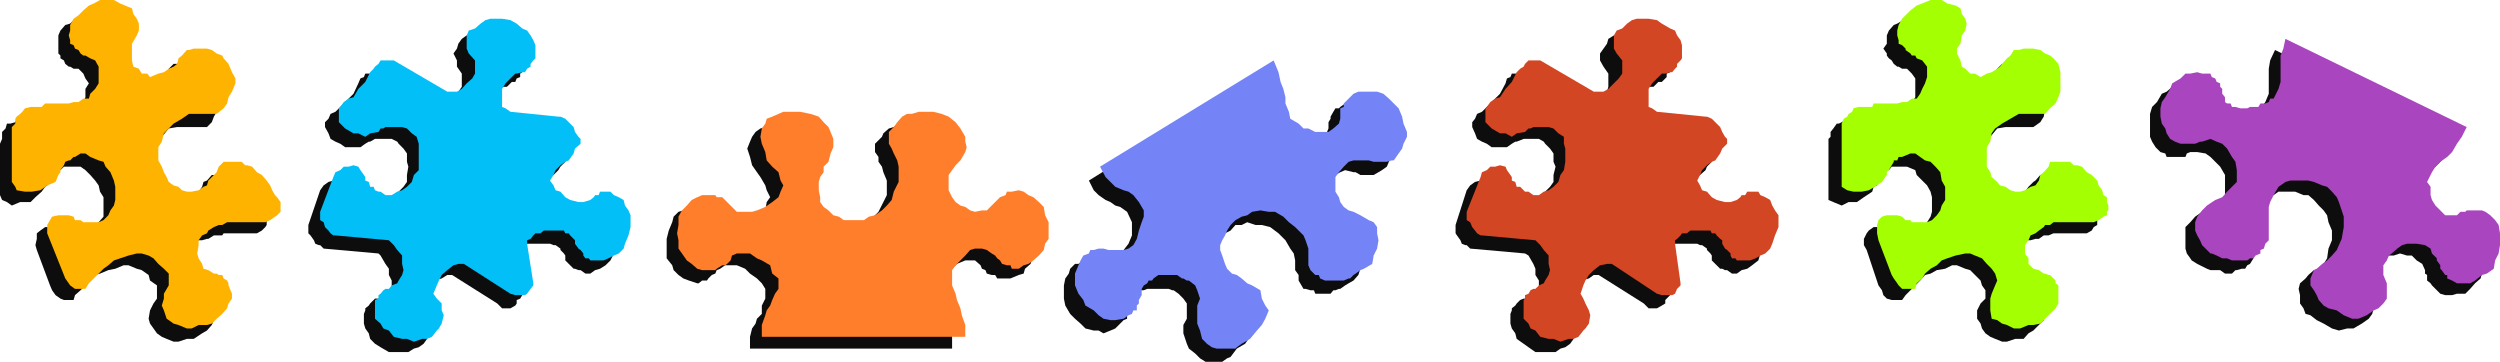
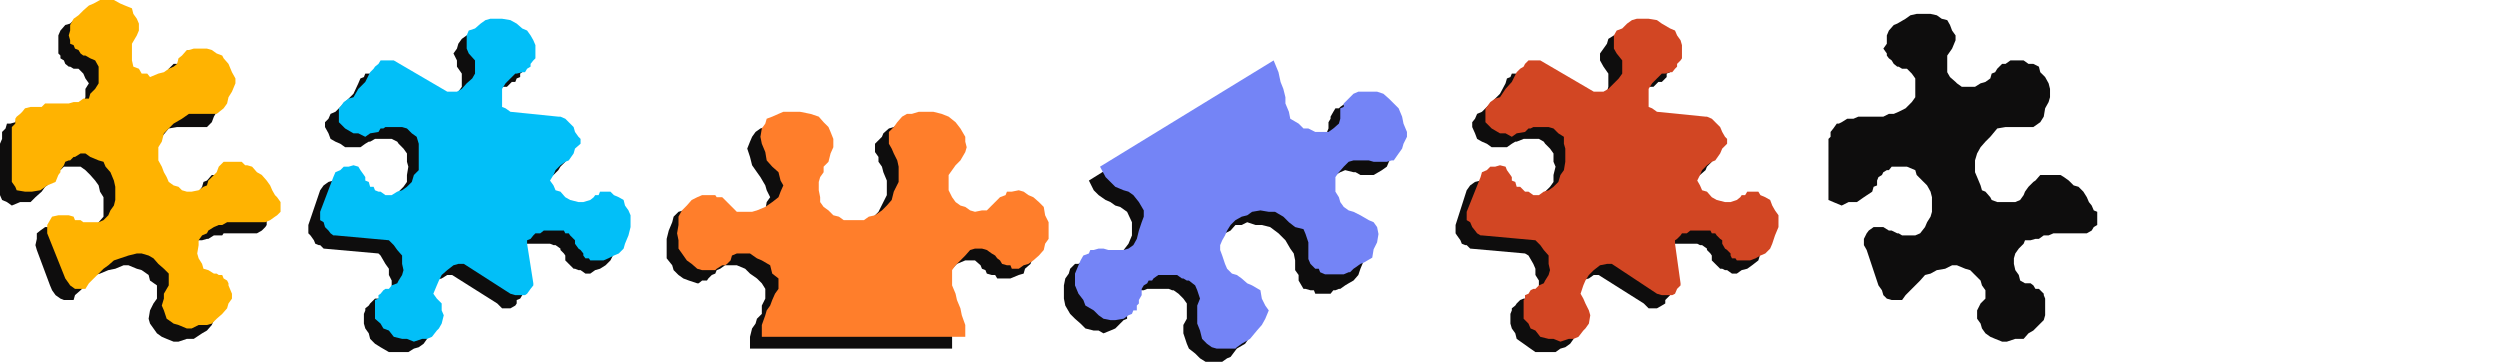
<svg xmlns="http://www.w3.org/2000/svg" width="360" height="52.098">
  <path fill="#0e0d0d" d="m177.203 51.398-.5.2-.703.5h-2.398l-.801-.5-.7-.7-.898-.699-.3-.699-.5-1.5v-1.203l.5-.899V43.7l-.5-.699-.7-.703-.703-.5h-.2l-.5-.2h-3.097l-.5.2H164l-.297.5-.5.203-.203.5v.2l-.5.5v1l-.2.698v.5l-.5.2-1.198 1.199-.7.3-1 .403-.699-.402h-.703l-1.2-.301-.698-.7-.801-.699-.7-.699-.699-1.199-.199-1v-1.902l.2-1 .5-.7.199-.699.699-.699h.5l.699-.5h1.703l.7.5h1.5l.699-.5.699-.703.5-.797.699-.902.5-1.2V32l-.7-1.5-1-.703-.698-.2-.7-.5-.699-.3-1-.7-.703-.699-.7-1.398 24.7-15.402.703 1.402.7 1.2.5 1.5v2.097l.199 1 .8.703.7 1.2.699.3.699.398 1.203.301h1l.7-.3.699-.399.699-.3.5-1.2v-.902l.3-.5v-.301l.399-.7.3-.5h.5l.2-.199.703-.5 1.2-.199h.699l1.199.2.8.5.7.699.902.699.5.8.7.903.3 1.2v1.698l-.3 1.2-.403.699-.297.703-.703.5-.5.297-.7.402h-1.898l-.699-.402h-.3l-1.2-.297-.703.297-.7.402-.698.801-.801.2v.698l-.2 1.2v.699l.2.8v.7l.5.703.699.2.3.8.7.398 1.203.301 1 .5.7.399.5.8.398.899V36.5l-.399 1-.5 1.2-.3.898-.7.8-.699.399-.5.3-.703.5h-.2l-.5.2h-.3l-.398.5h-2.2l-.199-.5h-.5l-.703-.2h-.297L187 40.399v-.8l-.5-.7V37.5l-.2-1-.5-.703-.698-1.2-1-1-1.2-.898-1.199-.3h-.902L179.6 32l-.8.398h-.899l-.699.801-.8.399-.7.8-.703.7-.5.699-.2.703v.7l-.5.8.5.7.2.898.703.8.5.7.7.5.8.199.7.5.699.703 1 .7.398 1 .8 1.198v.7l-.5 1-.3.902-.7 1-1.198.7-.899 1.198m-65.1-33.601h-1.2l-.699.5-.703.203-.7.5-.5.7-.3.698-.398 1 .398 1.2.3 1.199.7 1 .5.703.703 1.2.2.698.5 1-.5.7-.2 1.199-.703.703-1.2.7-.698.3-1 .398h-2.2l-1.199-1.199L103 31l-.5-.5-.5-.203-.2-.5h-2.597l-.8.5-.7.203-.703.7-.2.8-.5 1.2-.3 1.198V37.2l.8 1 .2.7.703.699.7.5.8.3 1.2.399h.199l.5-.399h.699l.199-.3.5-.5.5-.2.203-.5.5-.199.7-.5h1.699l1.199.5.699.7 1 .699.703.699.5.8V43l-.5 1v1.2l-.703.698-.2.7-.5.699-.3 1.203v1.7h29.102v-1.7l-.5-1.203-.2-1.399-.5-.699-.3-1.199-.399-1v-2.602l.399-.8.8-.7.7-.199.699-.699 1.199-.5h1.402l.801.7.2.5.5.198.199.5.699.2h.5l.3.5h1.899l1.203-.5.7-.2.199-.699.8-.699.399-1.203.3-1v-2.2l-.3-1.199-.399-.699-.8-.699-.2-.703-.699-.7H145.5l-.7-.5h-.5l-.698.5h-.301l-.5.2-.2.5-.699.203-.699.7-.8.5-.7.3h-1.902l-.7-.3-.699-.5-.8-.7-.399-.703v-.7l-.3-.699v-1.5l.3-.699.399-.699.8-.703.7-1 .5-.7v-1l-.5-.898-.5-.8-.7-1.2-1-.699-1.199-.703h-4.3l-.7.5-.703.203-.797.7-.203.5-1 1v1.198l.5.7v.699l.5.703.203.797.5 1.203v2.098l-.5 1-.703 1.402-.7.7-.698.8-.7.7-.8.5-1.2.398h-1.601l-1.2-.399h-.8l-.7-.8-.699-.399-.199-.3-.8-.7v-.703l-.403-1.2v-1l.402-.699.301-.699.5-.699.2-.8.5-1.2.199-.902v-1.2l-.2-1.199-.5-1-.699-.5L116 18.5l-1-.203-1.2-.5h-1.698m-78.2 7.703.899.5.8.7.399.198.8.7.2.8.703.7.5.5v.699l.2.203v1.898l-.2.301-.5.5-.703.399h-4.797l-.203.3h-1.2l-.8.5h-.2l-.698.2h-.5l-.7.5-.3.699-.7.703v2.398l.301.7.399.8 1 .399h.5l.199.3.5.5H30l.5.2.3.5.403.203v.5l.297.7v1l-.297.698-.402.7-.301.699-.7.8-.698.403-1.2.797h-1l-1.199.402H25l-1-.402-.7-.297-.698-.5-.5-.703-.5-.7-.2-.699.2-1.199.5-1 .5-.699v-1.902l-1-.7-.2-.8-1-.7-.699-.199-1.203-.5h-.7l-1.198.5-1 .2-1.2.5-.699.199-.703.8-1.398 1.399-.801.703-.2.7H9.204l-.5-.2L8 42.5l-.5-.703-.297-.7L5.301 36l-.2-.703.2-.899v-.8l.5-.399.699-.5H8l.703.5h.7l.5.399h.199l.699.3h1.5l.699-.3.703-.899.5-.699.7-.8v-2.802l-.5-.8-.2-.899-.5-.699-.703-.8-.7-.7-.698-.5H9.203l-.5.5h-.3L8 24.797l-.5.402-.297.301v.5l-.402.7-.301.198-.5.7-.898.8-.7.7h-1.5l-1.199.5-.703-.5-.7-.301-.3-.7V20.7l.3-.7v-1l.5-.5.2-.703h.5l.703-.2.2-.5h1.5l.5-.3h4l.3-.399h.7l.699-.3.699-.5.8-.2L12 14.7l.3-.699v-1.203l.5-.797-.5-.703-.3-.7-.7-.699h-.698l-.5-.3h-.2l-.5-.399-.199-.5-.5-.3V8l-.3-.3V5.097l.3-.7.7-.8.699-.2.699-.699L12 2.2l.8-.2h2.102l.7.2.8.5.7.198.199.7.699.8v1.399L17.8 7l-.5 1-.198.7v1.698l.199.7.699.699.5.203.703.5h2l.899-.5.5-.203.699-.5.3-.7.399-.199.3-.5.7-.699h.5l.703-.5h1.7l.699.5h.699l.699.399.5.8.703.7.297.902.5.797v1.902l-.5.899-.7 1.199-.3.8-.7.7h-4.3l-1.2.203-1 1.2-.698.698-1 .801-.2.899-.199 1v1.699l.2.703.199 1.2.5.698.5.2.699.8.699.399.8.3h2.102l.7-.3.3-.7.7-.5.5-.699.199-.699.5-.199.699-.8h2.902l.5.3m263.301 0 .7.5.699.7.699.198.699.7.5.8.3.7.403.5.297.699.5.203v1.898l-.5.301-.297.5-.703.399h-4.797l-.703.3h-.7l-.698.5h-.5l-.7.2h-.8l-.2.5-.699.699-.5.703-.203.7v.8l.203.898.5.7.2.8.699.399h.8l.399.3.3.5h.5l.7.7v.203l.199.5v2.398l-.2.7-1.5 1.5-.698.402-.7.797h-1.199l-1.203.402h-.7l-1-.402-.698-.297-.7-.5-.5-.703-.199-.7-.5-.699V44.7l.5-1 .7-.699v-1.203l-.5-.7-.2-.699-1.5-1.5L283 38.7l-1.2-.5h-.698l-1 .5-1.2.2-.902.5-.797.199-.703.8-1.398 1.399-.7.703-.5.7h-1.5l-.699-.2-.5-.5-.203-.703-.5-.7L268.8 36l-.398-.703v-.899l.399-.8.3-.399.7-.5h1.402l.797.5h.402l.801.399h.2l.5.3h1.898l.699-.3.703-.899.297-.699.5-.8.203-.7v-2.102l-.203-.8-.5-.899-1.5-1.5-.2-.699-1.198-.5h-2.2l-.402.5h-.297l-.5.297-.203.402-.5.301-.2.5v.7l-.5.198-.198.7-1.2.8-1 .7h-1.199l-1 .5-1.203-.5-.7-.301V20l.302-.3V19l.398-.5.5-.703h.3l.403-.2.797-.5h.902l.7-.3h3.601l.797-.399h.703l.7-.3 1-.5.898-.899.5-.699v-2.703l-.5-.7-.7-.699h-.699l-.5-.3h-.199l-.5-.399-.3-.5-.403-.3-.297-.399v-.3l-.5-.7.5-.703v-1.2l.297-.699.703-.8.5-.2 1.2-.699.699-.5L276 2h2l.902.2.7.5.8.198.399.7.3.8.5.7v.699l-.5 1.203-.699 1v2.398l.399.7.8.699.2.203.699.5h1.902l.801-.5.7-.203.699-.5.199-.7.5-.199.3-.5.7-.699h.5l.699-.5h1.902l.7.5h.699l.8.399.2.8.699.7.5.902.203.797V14l-.203.7-.5.898-.2 1.199-.5.8-1 .7h-4l-1.198.203-1 1.2-.7.698-.699.801-.5.899-.3 1v1.699l.3.703.5 1.2.2.698.5.2.699.8.199.399.8.3h2.602l.7-.3.5-.7.199-.5.5-.699.699-.699.3-.199.7-.8h2.902l.5.3M46.102 27.398l-1.7 5v1.2l.301.3.5.7.2.5.5.199h.199l.5.5 7.898.703.3.297.7 1.203.5.7v.898l.402.8v1.2l-.402.699-.797.203-.402.5H54l-.7.7-.198.3-.5.398v.301l-.2.5v1.399l.2.699.5.703.199.797.699.703.8.5 1.2.7h2.8l.802-.5.699-.2.699-.5.5-.703.203-.797.5-.703v-.7l-.5-1.199L61 44.7V43l.5-.703.203-1.2.7-.699 1.199-.3.8-.5h.7l6.5 4.101.699.7H73.5l.703-.399.2-.3v-.5l.5-.2.3-.5-1-5.703.2-.797v-.203h.5l.699-.5.3-.2h3.301l.5.2H80l.703.5V36l.5.5.2.297v.703l1.199 1.2h.199l.5.198h.3l.7.5H85l.703-.5.7-.199.8-.5.7-.699.5-1 .699-.703V32l-.7-.8-.5-.7-.699-.703-.8-.2H85l-.7.2H84l-.398.5H83.3l-1.2.203h-1.699l-.699-.203-.703-.7-.7-.8-.5-.399v-1.5l.7-.699.5-.699.703-.3.7-.7.3-.5.7-.703.5-.7v-1.199l-.5-.699-.7-.699-.3-.8-.7-.2-.703-.5h-.5l-6.5-.703-.7-.2-.698-.5v-1.5l.199-.898.5-.699.3-.8.7-.7h.7l.703-.703h.5l.2-.5.5-.2v-.5l.3-.199V7.7l-.8-.699-.2-.703-.703-.7-.7-.5-1.198-.3-.801-.399h-2.098L68 4.797l-.797.3-.703.5-.5.7-.2.703-.5.7.5 1v.898l.7 1V12.5l-.5.7-.7.8-.698.7-.7.198h-1.5l-7.601-4.3H54l-.2-.2-.5.2h-.698l-.2.5-.5.199-.3.703-.7 1.5-1.199 1.2-.703.698-.7.7-.698.3-.301.7-.5.5v.699l.5.902.3.801.7.398.699.301.703.5h2.2l.699-.5.5-.3h.199L54 20h2.402l.801.398.2.301.699.7.5.699v1.199L58.8 24l-.2 1.2v1l-.5.698-.699.7-.199.8-.8.7-.903.5h-1l-.7.199-.698-.2h-.5l-.2-.5-.5-.3-.3-.399-.399-.3v-.5l-.3-.2-.5-.5-.2-.699-.5-.199-.703-.5h-.7l-.3.5-.7.2-.698.5-.5.698m165.102 0-1.601 5v1.2l.199.3.5.7.199.5.5.199h.203l.5.5 7.899.703.5.297L220.8 38l.3.7v.898l.5.8v1.2l-.5.699-.699.203-.3.5h-.7l-.5.2-.5.5-.199.3-.5.398v.301l-.203.5v1.399l.203.699.5.703.2.797 1 .703.699.5 1 .7H224l.703-.5.7-.2.699-.5.5-.703.199-.797.5-.703v-.7l-.5-1.199-.7-.699V43l.5-.703.2-1.2.8-.699 1.2-.3.699-.5h.703l6.5 4.101.7.7h1.199L239.3 44l.5-.3v-.5l.699-.7-1.2-5.703V36l.5-.203h.2l.8-.5.403-.2h3.2l.398.2h.3l.7.5V36l.5.5.199.297v.703l.5.5.203.2.5.5H248l.402.198h.301l.7.5h.699l.699-.5.8-.199.7-.5.902-.699.297-1 .703-.703V32l-.703-.8-.297-.7-.902-.703-.7-.2h-1.5l-.699.2h-.199l-.5.5h-.3l-1.2.203h-1.601l-.801-.203-.7-.7-.699-.8-.5-.399v-1.5l.7-.699.5-.699.699-.3.8-.7.2-.5.699-.703.5-.7v-1.199l-.5-.699-.7-.699-.198-.8-.801-.2-.7-.5h-.5l-6.398-.703-.8-.2-.7-.5v-1.5L236 14.7l.402-.699.301-.8.7-.7h.699l.5-.5.199-.203h.5l.699-.7v-.5l.5-.199V7.7l-.7-.7-.5-.703-.698-.7-.7-.5-1.199-.3-.703-.399h-2.2l-.698.399-.7.3-.8.5-.2.7-.5.703-.5.7v1l.5.898.7 1V12.5l-.2.7-1 .8-.699.7-.703.198h-1.398l-7.5-4.3h-.7l-.5-.2-.5.2h-.699l-.203.5-.5.199-.2.703-.8 1.5-2.598 2.598-.699.3-.3.7-.403.5v.699l.402.902.301.801.7.398.699.301.699.5H217l.703-.5.5-.3h.2l1-.399h2.199l.699.398.199.301.703.7.5.699v1.199L224 24l-.297 1.2v1l-.5.698-.703.7-.2.8-.698.7-.801.5h-1.2l-.699.199-.699-.2h-.5l-.203-.5-.5-.3-.2-.399-.5-.3v-.5l-.3-.2-.398-.5-.301-.699-.5-.199-.7-.5h-.699l-.199.5-.8.2-.7.5-.5.698" />
-   <path fill="#7484f6" d="m178.8 49.5-.698.5-.2.2h-2.699l-.703-.2-.7-.5-.698-.703-.301-1.2-.399-1V44l.399-1-.399-1.203-.3-.7-.899-.699h-.3l-.5-.3h-.2l-.703-.5h-2.7l-.698.5-.2.3h-.5l-.199.399-.5.3-.3.5v.903l-.403.7v.5l-.297.3v.7h-.5l-.203.5-.5.198-.7.5-1.198.2h-.7l-1-.2-.699-.5-.703-.699-1.2-.699-.3-.8-.7-.903-.5-1.2v-1.699l.5-1.199.302-.699.398-.703.8-.297.2-.5h.5l.703-.203h.7l.699.203h2.199l.699-.203.703-.5.5-.899L164 33.2l.402-1.199.301-.8v-.903l-.703-1.2-.797-1-.703-.5-.7-.199-1.198-.5-1.399-1.398-.8-1.5 25-15.3.699 1.698.3 1.399.399 1 .3 1.203v.898l.5 1.2.2 1 1.199.699.703.703h.7l1 .5h1.898l.699-.5.8-.703.2-.7v-1.5l.5-.199v-.5l.203-.199 1.2-1.199.699-.3h2.699l.902.3.797.7.703.698.7.7.5 1.199.199 1 .5 1.203v.7l-.5 1-.2.698-.5.7-.699 1h-.3l-.7.199h-1.902l-.7-.2h-2.199l-.699.2-.703.703-.7.797-.5.703v2.098l.5.8.2.7.5.699.703.5.7.203 1 .5 1.199.7.699.3.5.7v.898l.199 1-.2 1.199-.5 1-.198 1.203-1.2.7-.5.198-.699.5-.3.2-.5.5h-.2l-.703.3h-2.7l-.698-.3-.2-.5h-.5l-.699-.7-.3-.699v-2.402l-.403-1.2-.297-.699L186.5 32.7l-.898-.699-.801-.8-1.2-.7h-.898l-1.203-.203-1.2.203-.698.5-.801.2-.899.5-.699.698-.5.801-.3.7-.403.699-.297.699V36l.297.797.402 1.203.301.7.7.698.699.2.699.5.8.699.7.3 1.199.7.203 1.203.5 1 .5.7-.5 1.198-.5.899-.703.8-1 1.2-1.2.703" />
-   <path fill="#0e0d0d" d="m316.8 38.2-.398-.2-.8-.5-.2-.3-.5-.7-.199-.703v-3.098l.7-.699.699-.8 1-.7 1.199-.703.699-.2 1-.8.402-.7V25.2l-.699-1.2-1.402-1.402-.7-.5-1.199-.2h-1l-.5.2-.199.5H312l-.2-.5-.698-.2-.7-.699-.5-.8-.3-.7v-3.3l.3-1 .7-.7.699-1.199.699-.3.8-.7 1.2-.5h1.602l.8.5.399.297.3.402.5.301.2.5v.2l.5.5v.698l.699.7v.3l.203.399.5.3h3.098l.5-.3H324l.5-.399h.3l.403-.3.297-.5.703-.899.5-1.199V9.898l.2-1.199.699-1.5 26 12.801-.5 1.398-1 1.2-.7.699-.699.703-1.203.797-.7 1.203-.3.7-.5 1.398v1.5l.5.902.703.7.297.8.703.398 1.2.301h.699l.699-.3.3-.399h2.602l.297.398.703.301.7.899.5.8.199.7v2.101l-.2 1-.5 1.2-.199.699-.8.699-.7.8-.703.7h-1.2l-.698.203h-1l-.7-.203-1.199-1.2-.203-.3-.5-.399v-.8l-.297-.2v-.5l-.402-.898-.801-.5-.7-.703h-.698l-1-.297-.899.297H344l-.797.703-.703.5-.2.7-.5.698v.7l-.198.699v.8l.199.903.5 1.2-.5.698-.2.801-.5.7-1 .699-1.199.699H338l-1.2.3-1-.3-1.198-.7-1-.5-.899-.699L332 45.2l-.297-.8-.5-.7v-1.2l-.203-.902.203-.801.797-.7.402-.5.801-.699.7-.199.699-.699.5-.8.199-1.403.5-1.2V33.2L335.3 32l-.2-1-.5-.703-.699-.7-.699-.8-.8-.7h-.7l-1.203-.5h-2.398l-.7.5-.699.301-.5.399-.703 1-.297.703-.402 1.2v4.8l-.301.297v.402L324 38l-.398.2-.301.5h-.5l-.7.198h-.199l-.5.5h-1l-.699-.5h-1.402l-.5-.199-1-.5" />
-   <path fill="#a945be" d="M318.5 36.5h-.2l-.698-.703-.5-.5-.301-.7-.399-.699-.3-.699V32l.3-.8.7-.903.699-.7 1.199-.8 1-.399.703-.8 1.399-1.399V24.5l-.2-1.203-.5-.7-.699-1.199L320 20.7l-.797-.3-.902-.399-1.2.398h-.3l-.7.301H314l-.797-.3-.703-.4-.5-.8-.2-.7-.5-.703-.198-1v-1.2l.199-.898.5-.699.699-1.203.3-.797 1.2-.703.703-.7h.7l1-.199.699.2h1.199l.199.5.5.199.203.5.5.203v.5l.297.297v.703l.402.5v.7l.301.198h.5l.2.5h.5l.699.2h1l.398-.2h1.203l.297-.5h.703l.5-.199.2-.5h.5l.699-1.402.3-1V8l.399-1 .3-1.402 26.102 12.699-.703 1.402-.7 1-.698 1.2-.7.699-1 .699-.699.703-.5.797-.703 1.402.5.7v1.199l.203.699.5.8.7.7.699.703h1.699l.5-.5H355l.203-.203h2.2l.5.203.699.5.699.7.5.698.199 1.2v1.699l-.2 1.203-.5 1-.198 1.2-1 .698-.7.2-1 .8-.699.399h-1.902l-.7-.399-.699-.3v-.5h-.3l-.5-.7-.2-.199v-.5l-.5-.699v-.3l-.699-.7-.203-.703-.797-.5-1.203-.2h-1.398l-.7.2-.699.5-.8.703-.403.297-.297.703-.5.7v1.398l.5 1.199V43l-.5.7-.703.698-.7.301-1 .7-1.198.5h-.899l-1.203-.5-1-.7-1.2-.3-.698-.399-.7-.8-.3-.7-.399-.703-.5-.7v-1l.5-1.199.399-.199.8-.699.7-.5.699-.703.699-.797.3-.703.403-.899.297-1.699v-1.5l-.297-.902-.402-1.2-.301-.699-.7-.8-.698-.7-.7-.199-1.199-.5-.8-.199H329.8l-.7.2-.699.5-.3.198-.7 1.2-.5 1-.199.699v4.8l-.5.5-.203.7-.5.203v.5l-.7.297-.3.402h-.5l-.398.301h-2.2l-.699-.3H320l-.797-.403-.703-.297" />
+   <path fill="#7484f6" d="m178.8 49.5-.698.5-.2.2h-2.699l-.703-.2-.7-.5-.698-.703-.301-1.2-.399-1V44l.399-1-.399-1.203-.3-.7-.899-.699h-.3l-.5-.3h-.2l-.703-.5h-2.7l-.698.5-.2.3h-.5l-.199.399-.5.3-.3.5v.903l-.403.7v.5l-.297.3v.7h-.5l-.203.5-.5.198-.7.5-1.198.2h-.7l-1-.2-.699-.5-.703-.699-1.2-.699-.3-.8-.7-.903-.5-1.2v-1.699l.5-1.199.302-.699.398-.703.8-.297.2-.5h.5l.703-.203h.7l.699.203h2.199l.699-.203.703-.5.5-.899L164 33.2l.402-1.199.301-.8v-.903l-.703-1.2-.797-1-.703-.5-.7-.199-1.198-.5-1.399-1.398-.8-1.5 25-15.3.699 1.698.3 1.399.399 1 .3 1.203v.898l.5 1.2.2 1 1.199.699.703.703h.7l1 .5h1.898l.699-.5.8-.703.2-.7v-1.5l.5-.199v-.5l.203-.199 1.2-1.199.699-.3h2.699l.902.3.797.7.703.698.7.7.5 1.199.199 1 .5 1.203v.7l-.5 1-.2.698-.5.7-.699 1h-.3l-.7.199h-1.902l-.7-.2h-2.199l-.699.2-.703.703-.7.797-.5.703v2.098l.5.8.2.7.5.699.703.5.7.203 1 .5 1.199.7.699.3.5.7l.199 1-.2 1.199-.5 1-.198 1.203-1.2.7-.5.198-.699.5-.3.2-.5.5h-.2l-.703.3h-2.7l-.698-.3-.2-.5h-.5l-.699-.7-.3-.699v-2.402l-.403-1.2-.297-.699L186.5 32.7l-.898-.699-.801-.8-1.2-.7h-.898l-1.203-.203-1.2.203-.698.5-.801.2-.899.5-.699.698-.5.801-.3.7-.403.699-.297.699V36l.297.797.402 1.203.301.7.7.698.699.2.699.5.8.699.7.3 1.199.7.203 1.203.5 1 .5.7-.5 1.198-.5.899-.703.8-1 1.2-1.2.703" />
  <path fill="#ff7e2b" d="M113.8 16.098h-1l-.698.3-.899.399-.8.3-.2.7-.5.703-.203 1.2.203 1 .5 1.198.2 1.2.8.902.899.797.3 1.203.399.7-.399.898-.3.8-.899.7-1 .699-1.203.5-.7.203h-2.198l-.7-.703-1-1-.402-.399h-.797l-.203-.3h-1.898l-.7.3-.8.399-.7.8-.699.7-.5.902v1.2l-.203 1.199.203 1v1.199l.5.703.7 1 .699.5.8.7.7.198H103l.203-.199.797-.5h.402l.301-.199.5-.5.2-.703.699-.297H108l1 .7.703.3 1.2.7.3 1.198.899.7v1.5l-.5.699-.399.902-.3.801-.5.7-.2.698-.5 1.399V48.5H139v-1.703l-.5-1.399-.2-1-.5-1.199-.198-.902-.5-1.2v-2.199l.5-.699.699-.699.699-.703.703-.797.7-.203h1l.699.203.699.5.5.297.3.402.399.301.3.5.7.2h.5l.203.5h1l.7-.5.699-.2.699-.5.8-.703.7-.797.199-.902.5-.7V32l-.5-1-.2-1.203-.698-.7-.801-.699-.7-.3-.699-.5-.699-.2-1 .2H145l-.2.5-.8.3-1.898 1.899h-.7l-1 .203-.699-.203-.703-.5-.7-.2-.698-.5-.5-.699-.5-1V25.2l.5-.699.5-.703.699-.7.699-1.199.203-.699-.203-.8v-.7l-.7-1.199-.698-.902-1-.801-1-.399-1.2-.3h-2.101l-1 .3h-.7l-.699.399-.699.8-.5.7L128 19v1.7l.402.698.301.7.5 1 .2.902v2.2l-.7 1.398-.3 1.199-.7.8-.703.7-1 .703-.898.2-.7.5H121.5l-.7-.5-.8-.2-.7-.703-.698-.5-.5-.7v-.699l-.2-1V26.2l.2-.699.5-.703V24l.699-.703.3-1.2.399-.898V20l-.398-1-.301-.703-.7-.7-.699-.8-1.199-.399-1.5-.3h-1.402" />
  <path fill="#ffb301" d="M35.602 23.797 36.3 24l.699.797.703.402.7.801.5.7.3.698.399.7.3.3.5.7V30.5l-.5.5-.3.2-.7.5-.699.3h-5.5l-.703.398h-.5l-.7.301-.8.5-.2.399-.698.3-.5.7v.699l-.2 1.203.2.7.5.8.199.7.699.198.8.5h.403l.297.2h.5l.203.5.5.3.2.399v.3l.5 1.2V43l-.5.7-.2.698L32 45.2l-.797.7-.703.699-.7.199h-1.198l-1 .5h-.7l-1.199-.5-.703-.2-.7-.5-.3-.199-.398-1.199-.302-.7.3-1v-.703l.7-1.2v-1.699l-.7-.699-.8-.699-.7-.8-.699-.403-1-.297h-.699l-1.203.297-1.2.402-.898.301-.8.7-.7.5-.699.698-.703.7-.7.699-.5.8h-1.5l-.698-.5-.2-.3-.5-.7-.199-.5-2-5-.402-1v-1.199l.402-.699.297-.5.902-.199h1.5l.7.2.199.5h.8l.4.3h2.203l.7-.3.699-.7.3-.703.5-.7.2-.8v-1.899l-.2-.898-.5-1.203-.699-.797-.3-.703-.7-.2-1.203-.5-.7-.5h-.698l-.801.5h-.2l-.5.5h-.199l-.5.2-.199.5-.5.703v.297l-.3.402-.403 1-1.2.5-1 .7-1.198.199h-1l-1.2-.2-.199-.5-.5-.699v-7.902l.5-.5v-.7l.2-.3.5-.399.3-.3.399-.5.8-.2H6l.5-.5h3.402l.7-.199h.699l.699-.5h.8l.2-.699.703-.703.5-.797V9.598l-.5-.899L13 8.4l-.7-.4H12l-.398-.3-.301-.5-.5-.2-.2-.5-.5-.203v-.5l-.199-.7.2-.699v-.8l.5-.899.699-.5L12 1.5l.8-.703.7-.297.902-.5h2l.899.5.699.297 1 .402.203.801.5.7.297.698v1l-.297.7L19 6.297v2.402l.203.899.797.3.402.7h.801l.399.5 1.199-.5.8-.2.7-.5.699-.3.5-.399.203-.8.5-.399.7-.8h.3l.7-.2H29.8l.699.2.703.5L32 8l.203.398.7.801.5 1.2.5.898V12l-.5 1.2-.5.8-.2.898-.5.7-1 .8h-4l-1 .7-1.203.699-.7.703-.698.7-.301 1.198-.5.801v1.899l.5.902.3.797.399.703.3.7.7.5.703.198.5.5.7.2h.699l1-.2.699-.5.5-.199L30 26l1.203-1.203L31.5 24l.703-.703h2.598l.5.5h.3" />
-   <path fill="#a3ff01" d="m299.102 23.797.699.203.699.797.703.402L302 26l.203.7.5.698.2.7.5.3v.7l.199.5v.699l-.2.203v.5l-.5.2-.699.5-.703.3h-5.797l-.5.398h-.703l-.2.301-.698.5-.5.399-.7.3-.3.7-.5.699V36.5l.5.7v.8l.699.7.8.198.7.5h.199l.5.2h.203l.5.5.297.3v.399l.402.3V43.7l-.402.7-.797.8-.703.7-.7.699-1 .199h-.698l-1.2.5H290l-1-.5-.7-.2-.698-.5-.801-.199-.2-1.199V43l.2-.703.5-1.2.3-.699-.3-1-.5-.699-.7-.699-.699-.8-1-.403-.699-.297H283l-1.398.297-1.2.402-.8.301-.7.7-.902.5-.797.698-.402.7-.801.699-.2.8h-1.898l-.5-.5-.199-.3-.5-.7-.3-.5-1.903-5-.2-1v-1.199l.2-.699.5-.5.703-.199h1.5l.7.2.5.5h.699l.199.3h2.199l.703-.3.7-.7.5-.703.199-.7.5-.8v-1.899l-.5-.898-.2-1.203-.699-.797-.703-.703-.797-.2-.703-.5-.7-.5h-.698l-1.2.5h-.5l-.199.5h-.5v.2l-.3.5-.403.703-.297.297v.402l-.703 1-.7.5-1.198.7-1 .199h-1.2l-.902-.2-.797-.5v-9.101l.297-.7.5-.3.203-.399.5-.3.2-.5.699-.2h2l.199-.5h3.402l.7-.199h.699l.699-.5H276l.5-.699.3-.703.403-.797.297-.902v-1.5l-.7-.899-.8-.3-.2-.399h-.5l-.198-.3-.7-.5V7l-.5-.5-.5-.203v-.5l-.199-.7v-.699l.2-.8.5-.899 1.199-1.199.898-.703.8-.297L278 0h1.602l.8.5 1.2.297.699.402.199.801.5.7.203.698-.203 1-.5.7-.2 1.199-.5.703v.7l.5 1 .2.898.5.3.703.7h.7l.8.5.899-.5.699-.2.8-.5.399-.3.3-.399.7-.8.5-.399.5-.8h.703l.7-.2h1.398l1 .2.699.5.703.3.5.398.7.801.3 1.2v2.8l-.3.801-.403.898-.797.7-.703.8h-3.797l-1.203.7-1.2.699-1 .703-.5.7-.198 1.198-.5.801V24l.5.797.199.703.8.7.399.5.8.198.7.5.703.2h.7l.699-.2.8-.5.7-.199.5-.699.199-.8.5-.403L295 24l.203-.703h2.899l.5.5h.5" />
  <path fill="#02bff8" d="m48 25.5-1.898 5v1.2l.5.3.199.7.5.5.3.398.399.3h.3l7.7.7.703.699.5.703.7.797V38l.199.898-.2.7-.5.8-.199.399-.8.3-.403.5h-.5l-.297.2-.402.5-.301.203v.5l-.5.2v2.698l.8.7.403.699.797.3.703.903 1.2.297h.699l1 .402 1.199-.402h.699l.703-.297.7-.902.3-.301.399-.7.3-1.199-.3-.699v-1l-.7-.699-.5-.703.5-1.2.301-.699.399-.8.8-.7.899-.699L66 38h.8l6.7 4.297.703.203h1.399l.3-.203.5-.7.399-.5v-.3l-.899-5.7v-.5l.5-.199.399-.5.3-.3h.7l.5-.399h2.902l.2.399h.5l.199.3.699.7v.5l.5.699.3.203.399.5v.297l.3.402h.5l.2.301h1.902l.7-.3.8-.403.7-.297.699-.703.199-.7.5-1.199.3-1.199V31l-.3-.703-.5-.7-.2-.8-.698-.399-.7-.3-.5-.5h-1.5l-.199.5h-.5l-.203.3-.5.399-1 .3h-.7l-1.198-.3-.7-.399-.699-.8-.703-.2-.297-.699-.5-.699.5-.8.297-.7.703-.703.7-.5.5-.2.699-1 .199-.699.8-.699V20l-.3-.3-.5-.7-.2-.703-1.199-1.2-.699-.3h-.3l-6.903-.7-.7-.5-.5-.199v-2.601l.5-.797.7-.703.703-.7h.2l.8-.199h.399l.3-.5.5-.3v-.399l.399-.5.3-.3V6.5l-.3-.703-.399-.7-.5-.699-.699-.3-.8-.7-.903-.5-1.2-.199h-1.698l-.7.2-.699.5-.8.699-.903.3-.297.7V7l.297.7.902 1v1.898l-.402.699-.797.703-.703.797-.7.402h-1.398l-7.699-4.5h-1.902l-.301.5-.5.399-.2.3-.5.5-.698 1.399-1 1-.7 1.203-.699.2-.703.5-.5.698-.2.2v2l.903.902 1.2.7h.699l1 .5.699-.5L54.5 19l.3-.5h.403l.297-.203h2.402l.7.203.699.7.699.5.3 1v3.8l-.698.7-.301 1-.7.698-.699.5-.699.2-.8.5H55.5l-.7-.5h-.3l-.5-.2-.2-.5h-.5l-.198-.699-.5-.199v-.5l-.2-.3-.5-.7-.3-.5-.7-.203-.699.203H49.5l-.5.5-.7.297-.3.703" />
  <path fill="#d24623" d="m213.203 25.5-2 5v1.2l.5.3.297.7.402.5.301.398.5.3h.2l7.699.7.699.699.5.703.699.797V38l.203.898-.203.7-.5.8-.2.399-.698.3-.5.5h-.301l-.399.2-.3.5-.5.203v.5l-.2.2v2.698l.7.7.3.699.7.3.699.903 1.199.297h.703l1 .402 1.2-.402h.699l.699-.297.699-.902.3-.301.5-.7.2-1.199-.2-.699-.5-1L228 43l-.398-.703.398-1.2.3-.699.5-.8.7-.7.902-.699 1-.199h.7l6.5 4.297.699.203h1.5l.402-.203.297-.7.5-.5v-.3l-.797-5.7v-.5l.297-.199.5-.5.203-.3h.7l.5-.399h2.898l.199.399h.5l.203.3.5.5.297.2v.5l.402.699.301.203.5.5v.297l.2.402h.5l.199.301H252l.8-.3.7-.403.703-.297.7-.703.3-.7.399-1.199.5-1.199V31l-.5-.703-.399-.7-.3-.8-.7-.399-.703-.3-.297-.5h-1.601l-.301.5h-.5l-.2.3-.5.399-.898.3h-.8l-1.2-.3-.703-.399-.7-.8-.698-.2-.301-.699-.399-.699.399-.8.3-.7.7-.703.699-.5.5-.2.703-1 .297-.699.703-.699V20l-.3-.3L248 19l-.297-.703-.5-.5-.703-.7-.7-.3h-.198l-7-.7-.7-.5-.5-.199v-2.601l.5-.797.7-.703.699-.7h.5l.699-.199h.3l.403-.5.297-.3v-.399l.5-.5.203-.3V6.5L242 5.797l-.5-.7-.297-.699-.703-.3-1.2-.7-.698-.5-1.2-.199h-1.699l-.703.2-.7.5-.698.699-.801.3-.399.7V7l.399.7.8 1v1.898l-.5.699-.699.703-.8.797-.7.402H229.5l-7.7-4.5h-1.698l-.5.5-.2.399-.5.3-.5.5-.699 1.399-.902 1L216 14l-.7.2-.698.5-.5.698-.2.2v2l.7.699.199.203 1.199.7h.8l.903.5.7-.5 1.199-.2.5-.5h.3l.399-.203H223l.703.203.7.7.8.5v1l.2.698v1.899l-.2 1.203-.5.7-.3 1-.7.698-.703.5-.7.2-.698.5h-.801l-.7-.5h-.5l-.699-.7h-.5l-.199-.699-.5-.199v-.5l-.203-.3-.5-.7-.2-.5-.8-.203-.7.203h-.698l-.5.5-.7.297-.199.703" />
</svg>